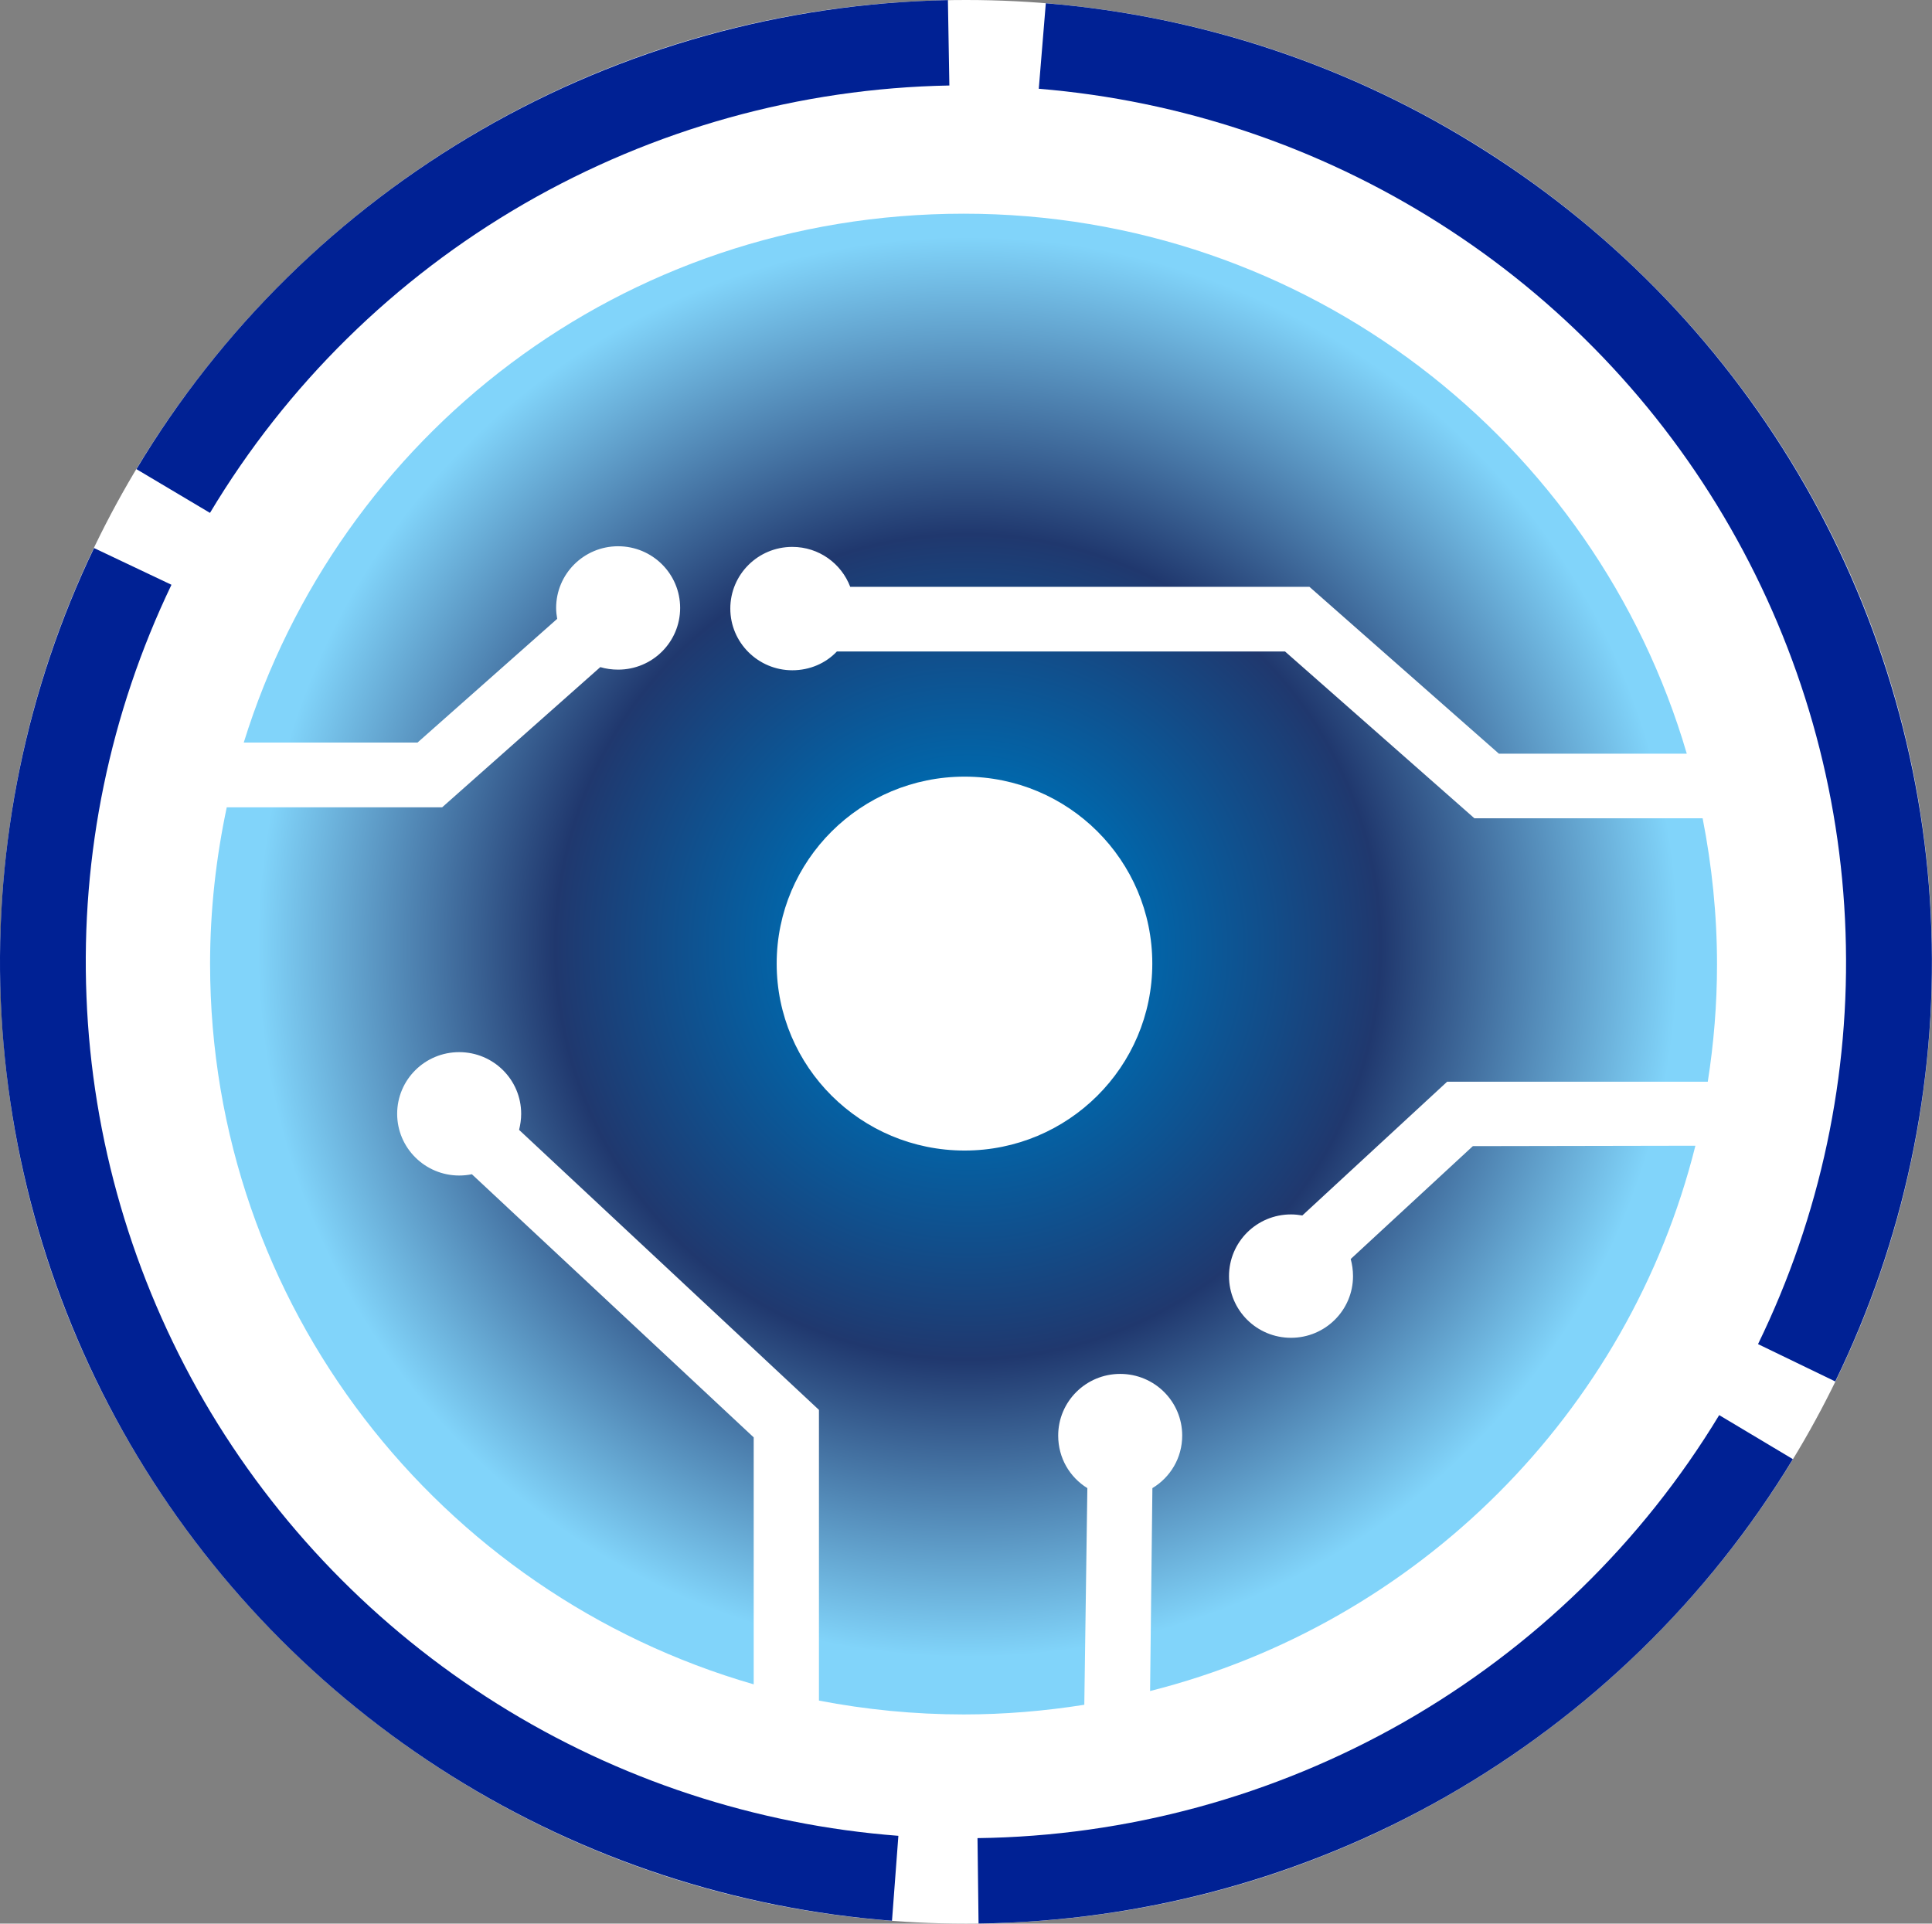
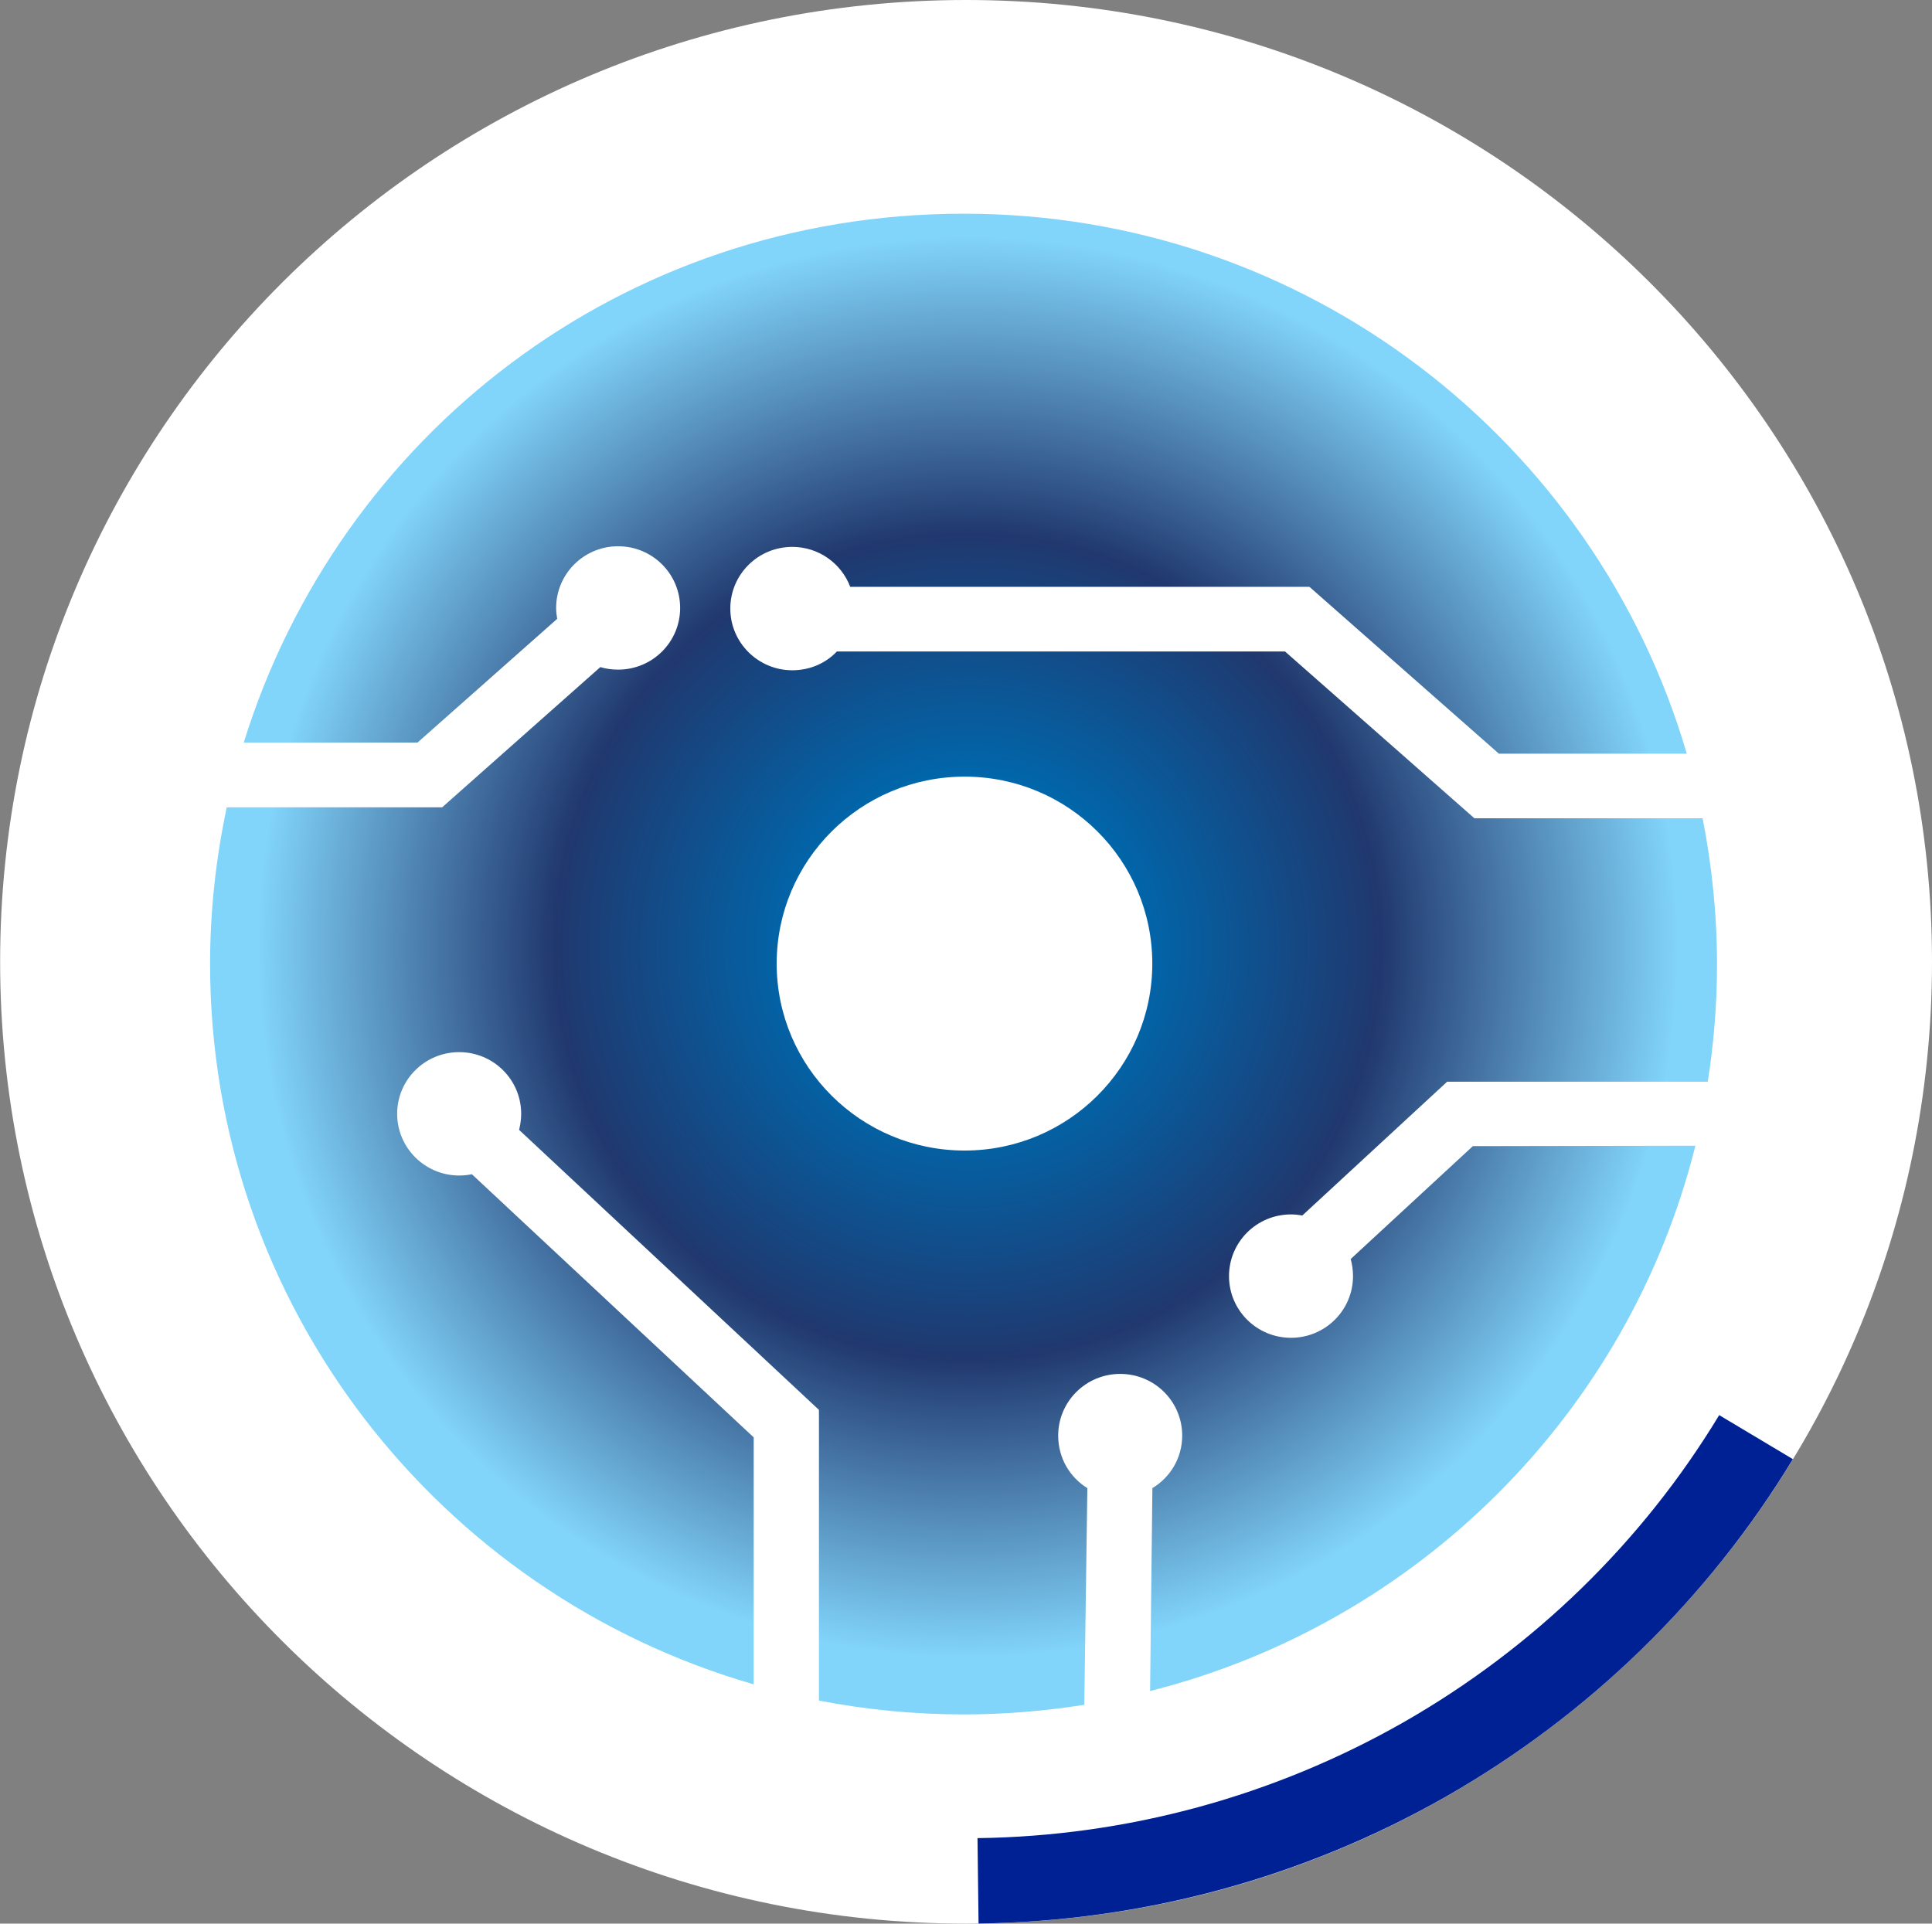
<svg xmlns="http://www.w3.org/2000/svg" fill="none" height="100%" overflow="visible" preserveAspectRatio="none" style="display: block;" viewBox="0 0 75.327 75.011" width="100%">
  <rect x="0" y="0" width="75.327" height="75.011" fill="#808080" stroke="none" />
  <g id="Group">
-     <path clip-rule="evenodd" d="M57.421 44.697L52.663 49.095C52.72 49.304 52.753 49.529 52.753 49.762C52.753 51.087 51.673 52.167 50.335 52.167C48.998 52.167 47.918 51.091 47.918 49.762C47.918 48.432 48.998 47.356 50.335 47.356C50.487 47.356 50.638 47.373 50.777 47.397L56.423 42.181H66.585C66.818 40.692 66.945 39.166 66.945 37.608C66.945 35.66 66.744 33.75 66.384 31.909H57.486L50.102 25.404H32.63C32.196 25.863 31.575 26.137 30.891 26.137C29.562 26.137 28.474 25.061 28.474 23.731C28.474 22.402 29.554 21.326 30.891 21.326C31.93 21.326 32.806 21.976 33.15 22.884H51.055L58.44 29.389H65.766C62.203 17.219 50.937 8.333 37.58 8.333C24.223 8.333 13.21 17.014 9.504 28.955H16.279L21.724 24.132C21.699 23.989 21.683 23.85 21.683 23.707C21.683 22.381 22.763 21.301 24.1 21.301C25.438 21.301 26.518 22.377 26.518 23.707C26.518 25.036 25.438 26.112 24.1 26.112C23.859 26.112 23.622 26.079 23.405 26.014L17.24 31.48H8.841C8.424 33.447 8.191 35.493 8.191 37.583C8.191 50.911 17.15 62.153 29.386 65.68V56.05L18.398 45.789C18.238 45.822 18.07 45.839 17.903 45.839C16.573 45.839 15.485 44.763 15.485 43.433C15.485 42.104 16.565 41.028 17.903 41.028C19.24 41.028 20.32 42.104 20.32 43.433C20.32 43.65 20.288 43.859 20.239 44.059L31.93 54.978V66.314C33.755 66.665 35.645 66.854 37.576 66.854C39.171 66.854 40.746 66.719 42.276 66.477L42.395 58.029C41.708 57.604 41.258 56.855 41.258 55.98C41.258 54.654 42.338 53.575 43.675 53.575C45.013 53.575 46.093 54.65 46.093 55.98C46.093 56.847 45.635 57.604 44.931 58.029L44.841 65.941C55.285 63.303 63.5 55.096 66.102 44.677L57.429 44.693L57.421 44.697ZM37.609 44.865C33.563 44.865 30.282 41.6 30.282 37.575C30.282 33.55 33.559 30.285 37.609 30.285C41.659 30.285 44.927 33.55 44.927 37.575C44.927 41.6 41.65 44.865 37.609 44.865Z" fill="#010101" fill-rule="evenodd" id="Vector" />
    <path d="M37.666 75.011C58.465 75.011 75.327 58.219 75.327 37.505C75.327 16.792 58.465 0 37.666 0C16.866 0 0.005 16.792 0.005 37.505C0.005 58.219 16.866 75.011 37.666 75.011Z" fill="white" id="Vector_2" />
-     <path d="M5.319 18.294C8.596 12.821 13.223 8.268 18.758 5.069C24.293 1.87 30.56 0.131 36.958 0.004L37.015 3.334C31.186 3.44 25.483 5.032 20.431 7.949C15.387 10.866 11.173 15.014 8.187 20L5.319 18.294Z" fill="#002194" id="Vector_3" />
    <path d="M69.902 56.9C66.589 62.358 61.941 66.878 56.386 70.053C50.834 73.219 44.559 74.925 38.153 75.007L38.112 71.677C43.941 71.603 49.66 70.044 54.721 67.16C59.781 64.268 64.019 60.157 67.03 55.182L69.898 56.896L69.902 56.9Z" fill="#002194" id="Vector_4" />
-     <path d="M40.779 0.127C46.874 0.626 52.757 2.602 57.908 5.883C63.066 9.155 67.341 13.631 70.377 18.929C73.404 24.218 75.102 30.166 75.302 36.254C75.511 42.341 74.222 48.391 71.555 53.869L68.544 52.413C70.978 47.414 72.148 41.907 71.956 36.36C71.772 30.813 70.225 25.401 67.464 20.577C64.703 15.754 60.808 11.68 56.108 8.701C51.407 5.719 46.056 3.919 40.501 3.461L40.775 0.131L40.779 0.127Z" fill="#002194" id="Vector_5" />
-     <path d="M34.782 74.9C28.686 74.434 22.787 72.495 17.612 69.255C12.437 66.015 8.129 61.56 5.065 56.295C2.005 51.022 0.275 45.082 0.029 39.003C-0.212 32.916 1.032 26.865 3.666 21.371L6.685 22.803C4.284 27.81 3.147 33.325 3.372 38.872C3.589 44.419 5.172 49.823 7.954 54.63C10.748 59.437 14.671 63.483 19.388 66.441C24.105 69.398 29.476 71.161 35.027 71.587L34.778 74.9H34.782Z" fill="#002194" id="Vector_6" />
    <path clip-rule="evenodd" d="M57.421 44.697L52.663 49.095C52.72 49.304 52.753 49.529 52.753 49.762C52.753 51.087 51.673 52.167 50.335 52.167C48.998 52.167 47.918 51.091 47.918 49.762C47.918 48.432 48.998 47.356 50.335 47.356C50.487 47.356 50.638 47.373 50.777 47.397L56.423 42.181H66.585C66.818 40.692 66.945 39.166 66.945 37.608C66.945 35.66 66.744 33.75 66.384 31.909H57.486L50.102 25.404H32.63C32.196 25.863 31.575 26.137 30.891 26.137C29.562 26.137 28.474 25.061 28.474 23.731C28.474 22.402 29.554 21.326 30.891 21.326C31.93 21.326 32.806 21.976 33.15 22.884H51.055L58.44 29.389H65.766C62.203 17.219 50.937 8.333 37.58 8.333C24.223 8.333 13.21 17.014 9.504 28.955H16.279L21.724 24.132C21.699 23.989 21.683 23.85 21.683 23.707C21.683 22.381 22.763 21.301 24.1 21.301C25.438 21.301 26.518 22.377 26.518 23.707C26.518 25.036 25.438 26.112 24.1 26.112C23.859 26.112 23.622 26.079 23.405 26.014L17.24 31.48H8.841C8.424 33.447 8.191 35.493 8.191 37.583C8.191 50.911 17.15 62.153 29.386 65.68V56.05L18.398 45.789C18.238 45.822 18.07 45.839 17.903 45.839C16.573 45.839 15.485 44.763 15.485 43.433C15.485 42.104 16.565 41.028 17.903 41.028C19.24 41.028 20.32 42.104 20.32 43.433C20.32 43.65 20.288 43.859 20.239 44.059L31.93 54.978V66.314C33.755 66.665 35.645 66.854 37.576 66.854C39.171 66.854 40.746 66.719 42.276 66.477L42.395 58.029C41.708 57.604 41.258 56.855 41.258 55.98C41.258 54.654 42.338 53.575 43.675 53.575C45.013 53.575 46.093 54.65 46.093 55.98C46.093 56.847 45.635 57.604 44.931 58.029L44.841 65.941C55.285 63.303 63.5 55.096 66.102 44.677L57.429 44.693L57.421 44.697ZM37.609 44.865C33.563 44.865 30.282 41.6 30.282 37.575C30.282 33.55 33.559 30.285 37.609 30.285C41.659 30.285 44.927 33.55 44.927 37.575C44.927 41.6 41.65 44.865 37.609 44.865Z" fill="url(#paint0_radial_0_97)" fill-rule="evenodd" id="Vector_7" />
  </g>
  <defs>
    <radialGradient cx="0" cy="0" gradientTransform="translate(37.746 36.925) rotate(-155.54) scale(32.307 32.222)" gradientUnits="userSpaceOnUse" id="paint0_radial_0_97" r="1">
      <stop offset="0.01" stop-color="#6FC8D7" />
      <stop offset="0.21" stop-color="#0166AA" />
      <stop offset="0.5" stop-color="#20386E" />
      <stop offset="0.86" stop-color="#81D4FA" />
      <stop offset="0.99" stop-color="#81D4FA" />
    </radialGradient>
  </defs>
</svg>